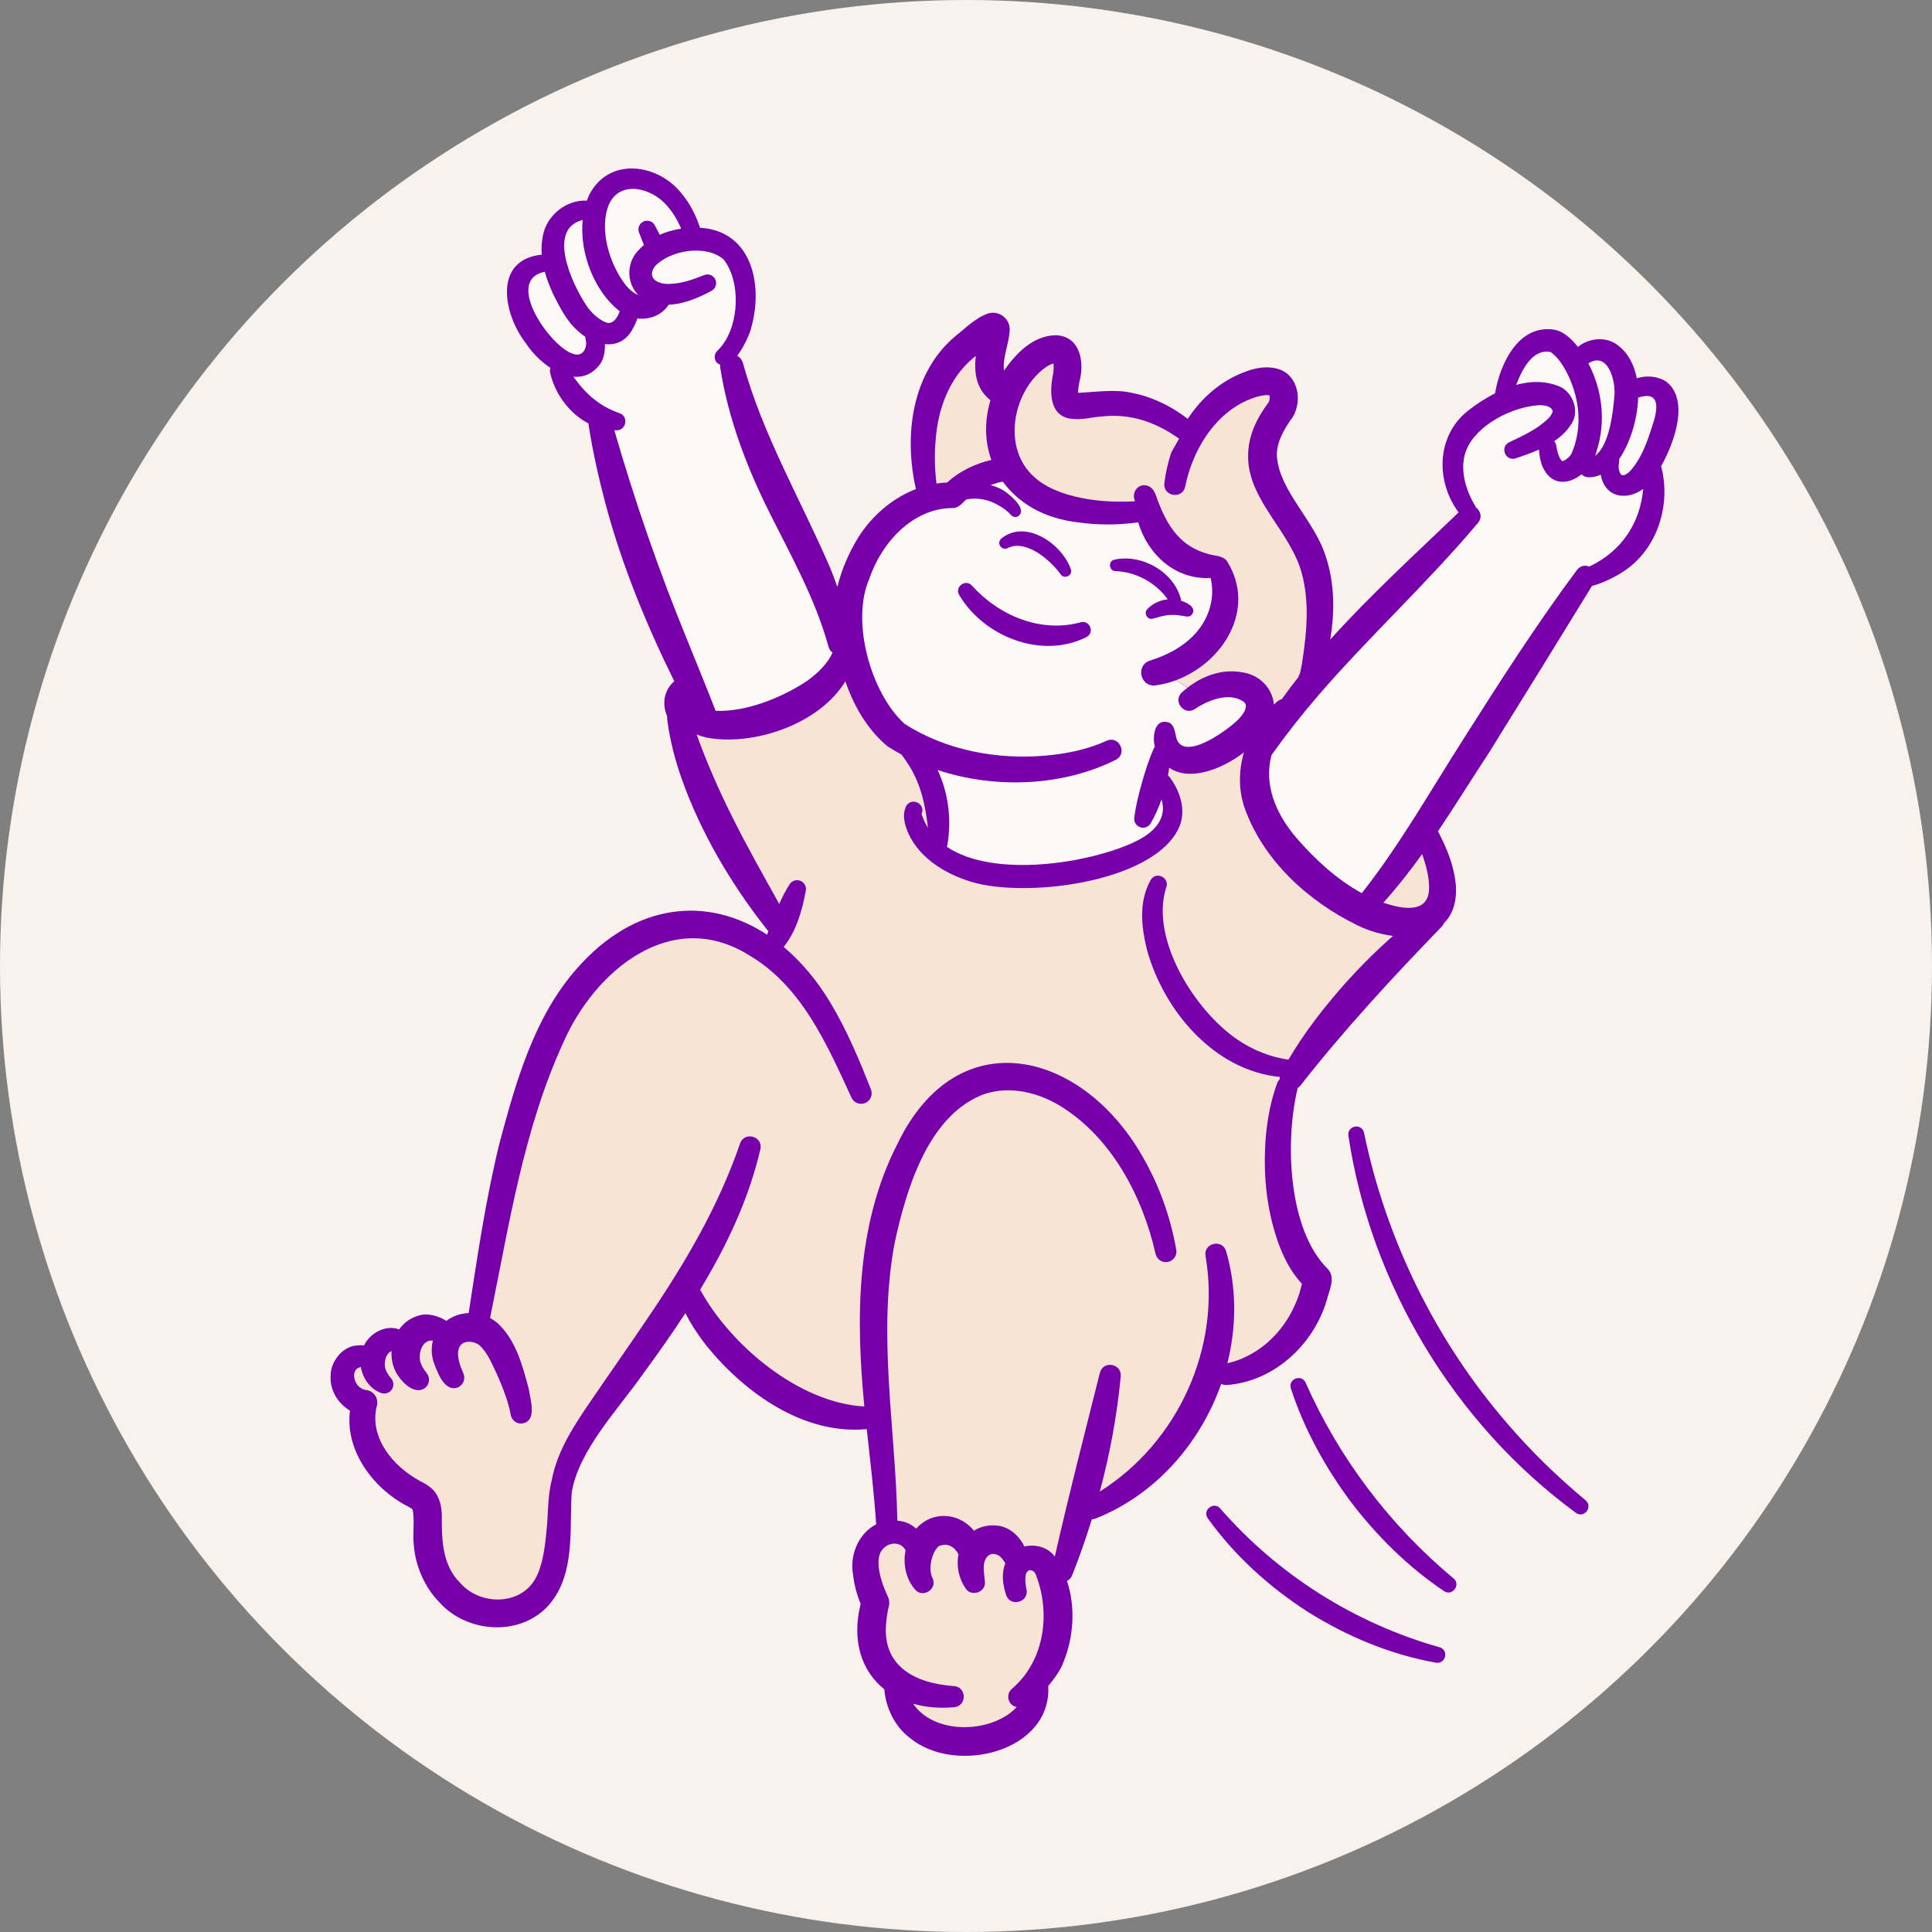
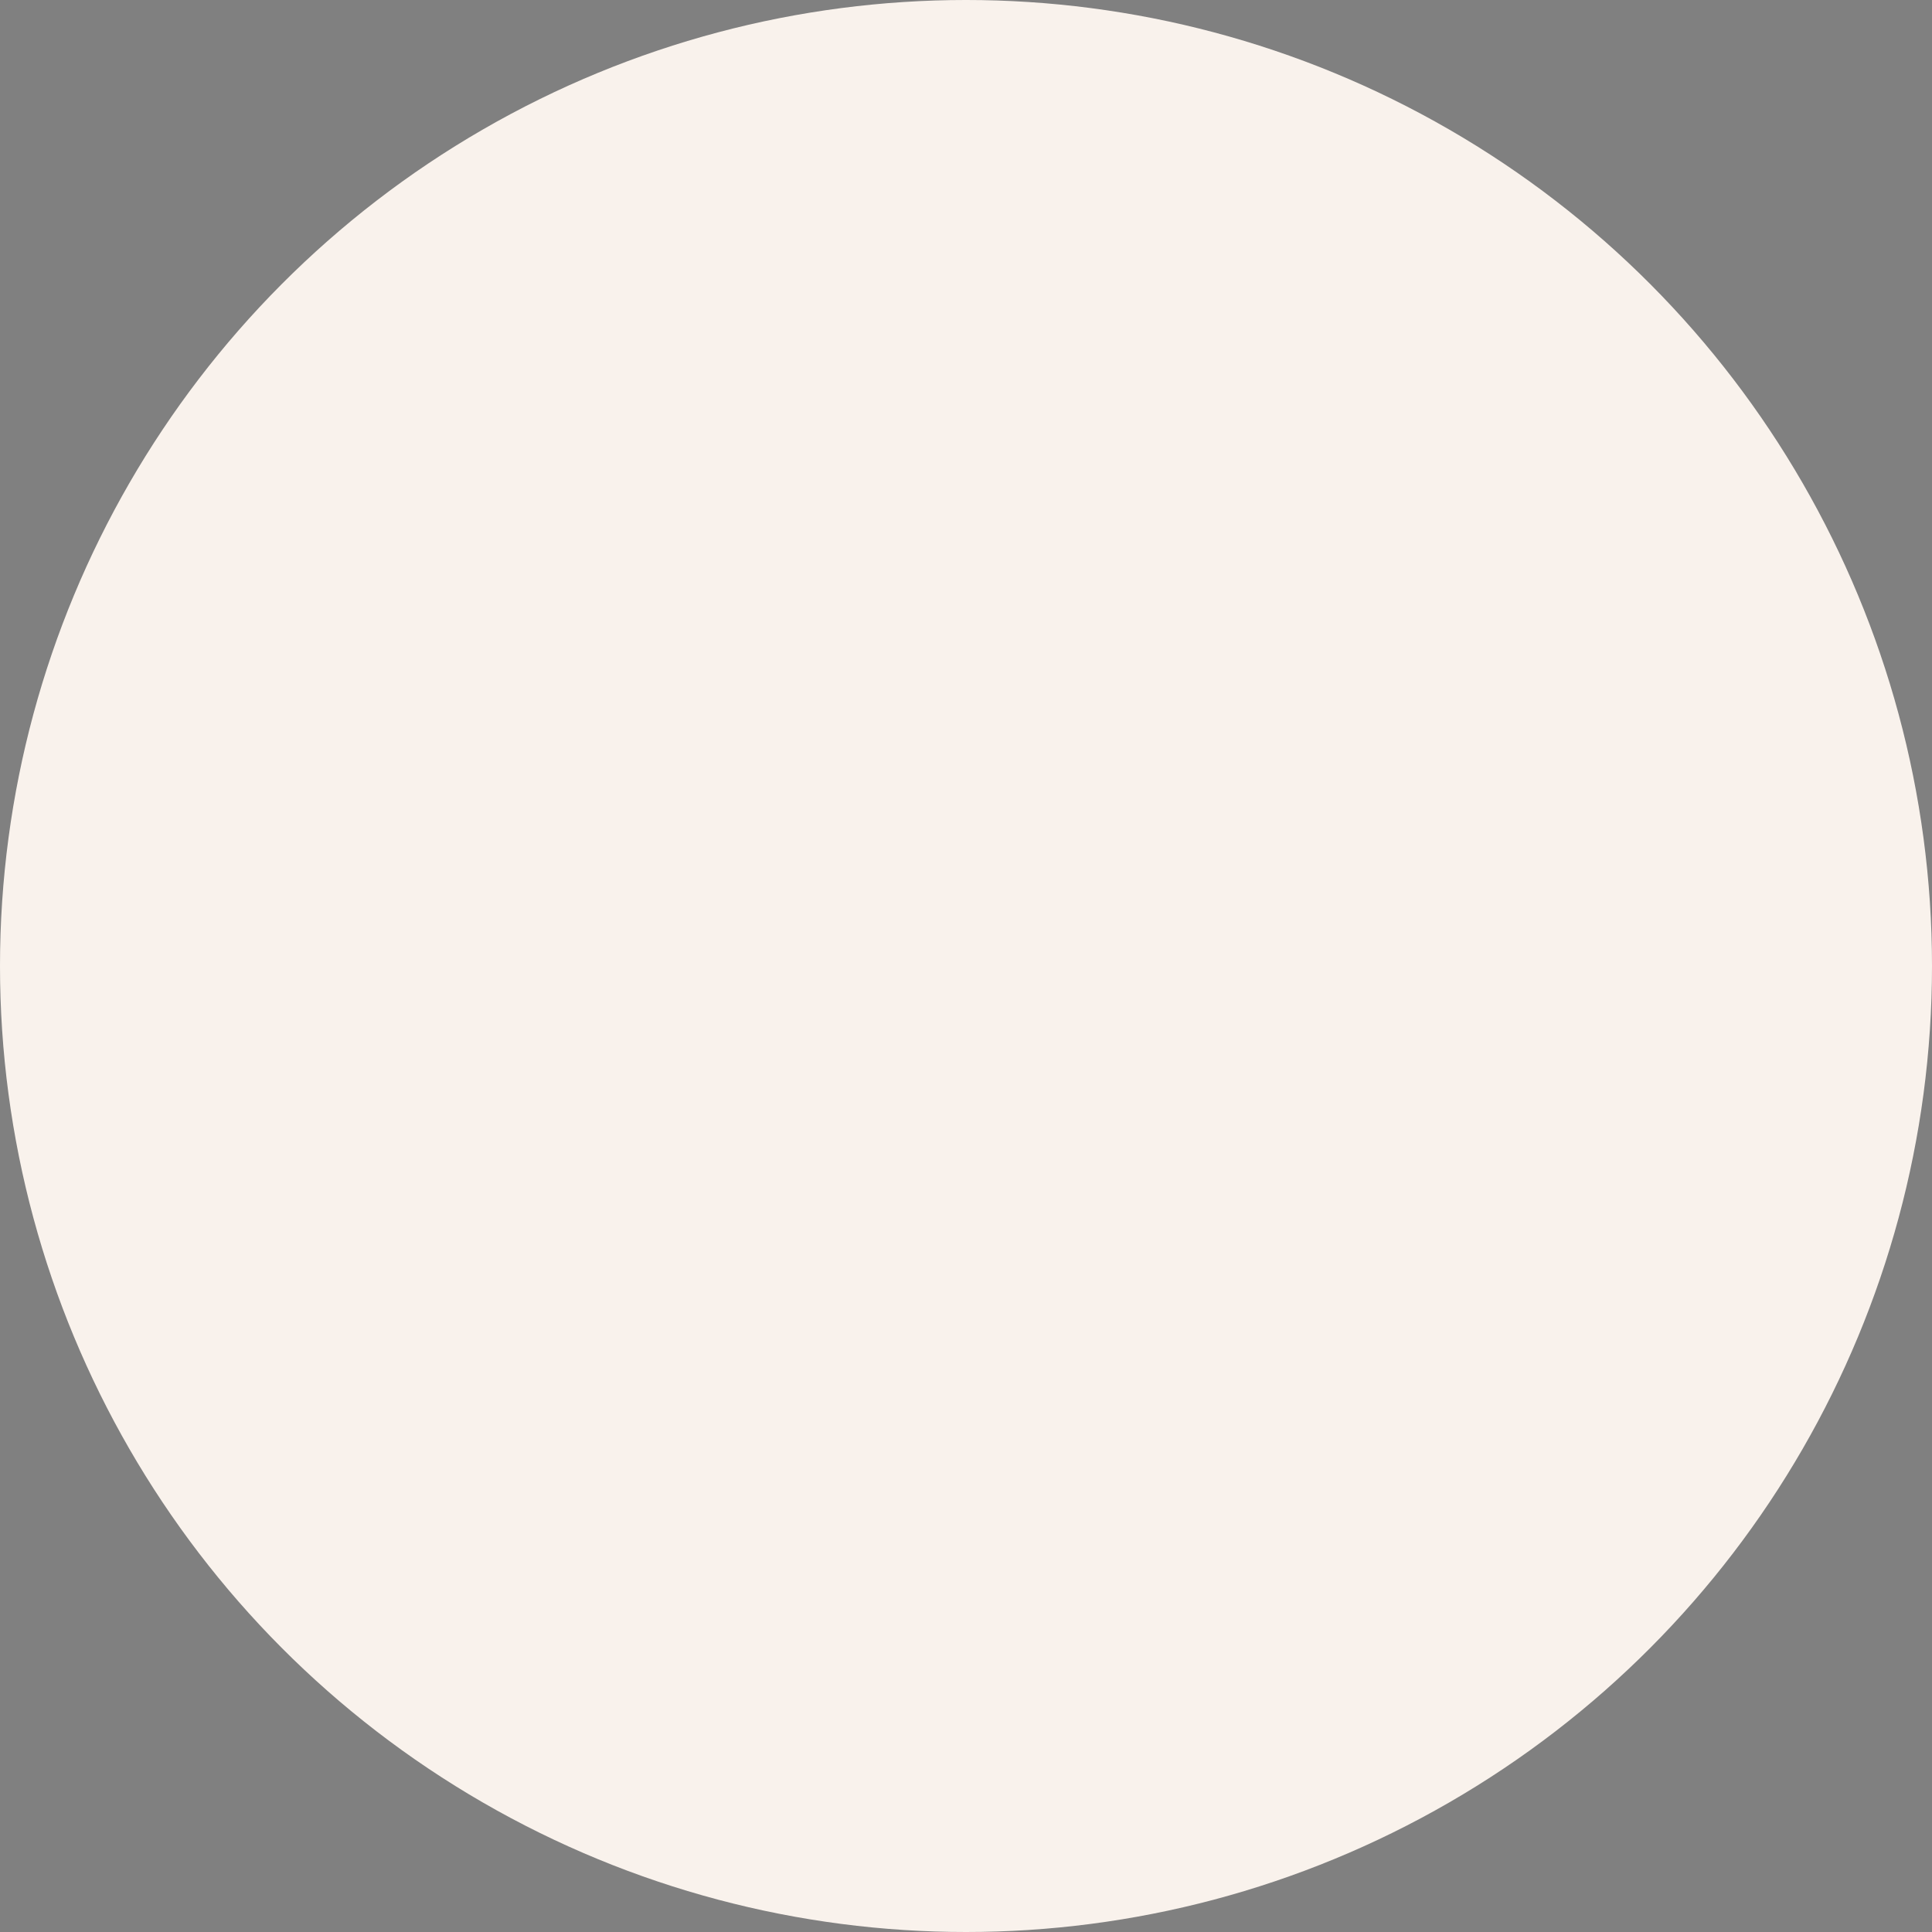
<svg xmlns="http://www.w3.org/2000/svg" width="252" height="252" viewBox="0 0 252 252" fill="none">
  <rect x="0" y="0" width="252" height="252" fill="#808080" stroke="none" />
  <circle cx="126" cy="126" r="126" fill="#F9F2EC" />
  <g clip-path="url(#clip0_2470_4438)">
    <path d="M217.512 49.92C216.511 49.099 214.84 48.896 213.49 49.348C213.172 47.669 212.447 46.178 211.178 45.161C209.679 43.831 207.271 44.03 205.81 45.257C205.768 45.204 205.73 45.146 205.688 45.089C205.055 44.333 204.05 43.26 202.778 43.011C198.062 42.236 195.642 47.477 195.01 51.3C193.779 51.925 192.621 52.692 191.605 53.474C187.33 56.748 187.222 62.718 190.251 66.836C184.688 72.192 178.78 77.568 173.508 83.422C174.106 79.841 174.091 76.153 172.963 72.698C171.533 67.917 166.817 64.048 166.545 59.417C166.499 57.642 167.553 55.843 168.619 54.394C169.885 52.308 169.359 49.023 166.848 48.171C164.693 47.454 162.439 48.39 160.775 49.218C158.34 50.506 156.385 52.404 154.92 54.632C152.884 53.068 150.476 51.818 147.819 51.288C145.557 50.698 142.831 51.158 140.611 51.239C140.619 50.863 140.684 50.353 140.78 49.851C141.466 47.393 140.998 43.946 137.831 43.727C134.791 43.708 132.532 46.093 130.96 48.332C130.953 48.282 130.949 48.24 130.941 48.183C130.788 46.584 131.605 44.816 131.704 43.091C131.773 41.577 130.32 40.442 128.875 40.89C127.199 41.477 125.869 42.865 124.511 43.931C118.86 48.781 117.898 56.898 119.47 63.791C116.387 64.976 113.718 67.292 111.966 70.072C110.732 72.081 109.773 74.282 109.221 76.563C108.918 75.689 108.596 74.826 108.243 73.975C104.363 65.03 99.498 56.744 96.898 47.339C96.76 46.879 96.484 46.576 96.15 46.411C97.113 45.165 97.872 43.359 98.006 42.666C99.567 37.075 98.029 30.093 91.304 29.71C90.771 28.088 89.989 26.497 88.808 25.124C85.718 21.336 79.434 20.443 76.872 25.385C76.754 25.638 76.654 25.903 76.558 26.171C73.882 26.021 71.298 28.096 70.818 30.726C70.634 31.57 70.604 32.398 70.665 33.214C64.277 33.874 65.65 41.017 68.602 44.774C69.311 45.894 70.477 47.117 71.8 47.987C71.731 48.183 71.7 48.398 71.765 48.639C72.39 51.384 74.261 53.93 76.757 55.23C76.757 55.272 76.757 55.31 76.765 55.353C77.287 58.776 78.046 62.154 78.924 65.505C81.071 73.592 84.245 81.363 87.949 88.855C86.323 90.285 86.485 92.252 87.033 93.437C87.014 93.567 87.01 93.698 87.025 93.832C87.359 96.416 87.999 98.943 88.846 101.377C91.381 108.601 95.364 115.318 100.065 121.277C100.119 121.342 100.176 121.395 100.23 121.445C100.172 121.603 100.111 121.756 100.05 121.913C92.382 116.887 82.93 117.623 75.297 126.276C69.649 132.626 67.272 141.191 65.125 149.208C63.334 156.547 62.264 163.939 61.13 171.266C60.056 171.312 59.032 171.676 58.208 172.294C57.226 171.623 55.758 171.281 54.868 171.534C53.653 171.799 52.706 172.493 52.054 173.402C50.302 172.727 48.216 173.923 47.488 175.484C47.189 175.457 46.886 175.457 46.61 175.491C44.624 175.579 43.086 177.684 43.128 179.471C42.994 181.296 44.094 183.087 45.655 183.995C44.969 189.137 48.615 194.087 53.062 196.414C53.354 196.571 53.737 196.79 53.799 196.851C54.121 198.032 53.814 200.076 53.967 201.437C54.167 204.228 55.359 207.027 57.395 209.086C60.907 212.924 67.602 213.499 71.367 209.592C74.722 206.011 74.384 200.8 74.503 196.314C74.514 195.793 74.534 195.256 74.564 194.75C75.396 189.248 80.634 183.827 83.85 179.237C85.756 176.641 87.631 173.992 89.402 171.274C90.177 172.826 91.139 174.241 92.182 175.576C97.174 181.699 104.827 187.185 113.055 186.407C113.074 186.568 113.09 186.733 113.109 186.894C113.554 190.901 114.017 194.877 114.286 198.83C112.035 199.968 110.781 202.786 111.272 205.432C111.437 206.789 111.767 207.985 112.258 209.216C111.058 214.028 112.388 217.973 115.348 220.343C115.536 222.77 116.736 225.254 118.73 226.723C124.672 231.581 137.199 228.483 136.727 219.906C137.701 218.756 138.472 217.54 138.671 216.888C140.051 213.587 140.312 209.63 139.169 206.206C139.457 206.065 139.702 205.823 139.833 205.501C140.791 203.097 141.642 200.647 142.409 198.174C142.555 198.166 142.708 198.139 142.869 198.082C150.672 195.003 156.549 188.293 159.287 180.506C159.502 180.614 159.755 180.671 160.05 180.648C166.177 180.192 171.319 175.399 173.048 169.625C173.328 168.398 174.313 166.592 173.136 165.469C167.994 160.308 167.611 148.921 169.221 142.111C169.237 142.054 169.225 141.992 169.233 141.935C169.378 141.843 169.516 141.724 169.639 141.567C175.321 134.316 181.621 127.503 188.031 120.882C188.166 120.744 188.269 120.583 188.342 120.41C189.389 119.363 190.014 117.822 189.906 115.625C189.692 112.93 188.733 110.733 187.679 108.651C187.64 108.578 187.598 108.513 187.548 108.448C189.799 105.1 191.923 101.661 194.155 98.268C197.525 92.866 204.142 82.153 207.658 76.413C209.196 76.053 211.075 75.006 211.711 74.562C216.189 71.686 218.007 65.828 216.665 60.809C218.543 57.454 220.219 52.27 217.497 49.912L217.512 49.92Z" fill="#7700AB" />
    <path d="M150.792 89.386C148.772 89.727 148.051 86.813 149.987 86.169C152.586 85.352 155.056 83.983 156.604 81.775C157.912 79.938 158.441 77.576 157.904 75.387C153.334 75.656 149.703 72.343 148.465 68.129C145.75 68.508 143.155 68.497 140.448 68.114C136.135 67.585 132.822 65.602 130.813 62.83C130.614 62.868 130.414 62.891 130.219 62.945C129.874 63.033 129.533 63.145 129.199 63.267C130.012 63.486 130.786 63.846 131.434 64.36C132.055 64.847 134.057 66.588 132.734 67.374C132.37 67.535 131.998 67.362 131.779 67.071C131.45 66.714 130.901 66.277 130.349 65.966C129.015 65.165 127.493 64.832 126.017 65.157C125.457 65.679 125.039 66.273 124.234 66.266C118.989 66.292 114.944 70.844 113.357 75.564C110.984 81.138 113.599 90.429 117.988 94.416C123.391 97.882 130.073 99.121 136.438 98.557C139.179 98.312 141.966 97.721 144.347 96.621C145.934 95.904 147.111 98.227 145.582 99.082C138.627 102.575 129.851 102.928 122.306 100.44C123.716 103.473 124.146 106.985 123.555 110.286C123.552 110.351 123.521 110.401 123.506 110.462C129.751 114.638 142.219 112.537 147.936 109.845C150.692 108.564 152.245 106.682 151.505 104.274C151.122 105.348 150.654 106.398 150.087 107.399C149.761 107.947 149.051 108.127 148.503 107.801C148.093 107.556 147.89 107.1 147.951 106.651C148.147 105.068 148.542 103.561 148.956 102.054C149.393 100.559 149.857 99.048 150.501 97.614C150.531 97.541 150.589 97.487 150.631 97.426C150.309 96.153 150.535 93.718 152.349 94.209C153.073 94.42 153.208 95.241 153.353 95.858C153.775 98.814 157.387 96.878 159.07 95.754C160.251 94.984 162.528 93.37 162.513 92.043C162.49 91.893 162.467 91.763 162.279 91.579C160.438 90.214 157.647 91.261 155.845 92.488C154.434 93.396 152.939 91.445 154.162 90.314C154.392 90.107 154.63 89.911 154.872 89.719L153.418 88.719C152.571 89.037 151.693 89.263 150.796 89.386H150.792Z" fill="#FCF9F6" />
    <path d="M169.845 86.41C170.485 82.304 170.888 77.887 169.53 73.907C168.76 71.737 167.379 69.72 165.93 67.527C164.373 65.157 162.736 62.485 162.798 59.391C162.817 56.764 163.959 54.514 165.439 52.52C165.439 52.52 165.47 52.474 165.493 52.443C165.524 52.378 165.581 52.198 165.597 52.045C165.639 51.795 165.589 51.608 165.574 51.558C164.841 51.423 163.434 51.845 162.353 52.37C158.181 54.372 155.497 58.95 154.593 63.451C154.251 65.169 151.694 64.778 151.87 63.045C152.035 61.68 152.342 60.322 152.783 59.011L153.81 57.194C153.757 57.167 153.699 57.156 153.649 57.121C150.678 55.02 147.377 53.927 143.811 54.314C142.335 54.403 141.073 54.851 139.49 54.59C136.714 54.05 136.952 50.752 137.366 48.751C137.427 48.337 137.473 47.816 137.408 47.409C137.013 47.505 136.588 47.758 136.177 48.065C132.017 51.27 130.744 58.52 134.878 62.194C136.438 63.631 138.677 64.471 141.004 64.943C143.255 65.407 145.713 65.514 148.009 65.387C148.009 65.276 148.006 65.261 148.04 65.318C147.534 64.341 148.427 62.884 149.769 63.39C149.923 63.451 150.053 63.539 150.168 63.643C150.417 63.861 150.594 64.149 150.709 64.444C152.192 68.723 154.071 71.79 158.871 72.527C159.056 72.553 159.217 72.615 159.358 72.695C159.631 72.78 159.884 72.952 160.075 73.247C163.913 79.443 159.539 86.421 153.423 88.71L154.876 89.711C156.931 88.116 159.527 87.165 162.253 87.733C164.442 88.132 165.988 89.884 166.164 91.889C166.294 91.77 166.421 91.651 166.555 91.536C166.762 91.356 166.981 91.249 167.195 91.191C167.893 90.217 168.618 89.255 169.362 88.312C169.415 88.078 169.527 87.84 169.741 87.606C169.661 87.675 169.599 87.771 169.542 87.855C169.523 87.89 169.542 87.84 169.542 87.84C169.642 87.533 169.787 86.736 169.856 86.402L169.845 86.41Z" fill="#F7E4D4" />
    <path d="M213.726 51.657C213.707 51.719 213.691 51.757 213.68 51.788C213.68 51.78 213.68 51.768 213.68 51.761C213.695 51.726 213.71 51.696 213.726 51.657Z" fill="#7700AB" />
    <path d="M213.67 51.864C216.116 51.052 216.365 52.608 215.767 54.767C215.023 57.129 214.21 59.851 212.435 61.634C212.056 61.887 211.806 62.086 211.511 61.941C211.227 61.772 211.024 60.986 211.178 60.361C211.212 60.192 211.212 60.039 211.185 59.897C212.592 57.83 213.589 54.775 213.67 51.868V51.864Z" fill="#FCF9F6" />
    <path d="M207.195 47.387C209.599 45.861 210.73 49.315 210.584 51.573C210.4 53.64 209.994 57.95 208.062 59.46C208.131 59.276 208.188 59.088 208.234 58.901C209.492 55.059 209.02 50.906 207.18 47.402C207.187 47.398 207.191 47.39 207.199 47.387H207.195Z" fill="#FCF9F6" />
    <path d="M202.217 45.902C203.517 46.738 204.575 48.763 205.127 50.365C206.147 53.229 206.189 56.347 205.012 59.103C204.82 59.583 204.053 60.131 203.789 60.161C203.275 59.744 203.141 58.843 202.968 58.057C202.926 57.842 202.834 57.681 202.719 57.547C203.605 56.949 204.387 56.216 204.977 55.277C206.07 53.605 205.139 51.228 203.517 50.461C201.646 49.637 199.663 49.683 197.758 50.204C198.601 48.007 199.962 45.5 202.213 45.899L202.217 45.902Z" fill="#FCF9F6" />
    <path d="M122.027 57.557C122.303 53.493 123.733 49.398 126.87 46.76C126.996 46.661 127.142 46.542 127.287 46.423C126.927 49.272 127.728 51.039 129.189 52.212C128.376 54.946 128.457 57.63 129.308 59.996C127.172 60.479 125.16 61.46 123.526 62.944C123.062 62.959 122.602 63.002 122.146 63.071C121.935 61.299 121.862 59.378 122.031 57.557H122.027Z" fill="#F7E4D4" />
    <path d="M79.421 26.67C80.878 23.442 84.977 24.496 86.947 26.774C87.737 27.636 88.358 28.687 88.849 29.826C88.132 29.933 87.434 30.102 86.767 30.343C86.526 30.427 86.292 30.527 86.062 30.631C85.985 30.474 85.893 30.316 85.812 30.159C85.671 29.891 85.54 29.622 85.383 29.35C85.099 28.859 84.482 28.652 83.953 28.886C83.362 29.143 83.109 29.845 83.389 30.42C83.523 30.757 83.746 31.309 83.987 31.957C83.616 32.283 83.259 32.632 82.941 33.039C81.668 34.695 81.856 37.087 83.255 38.479C82.335 38.157 81.503 37.137 80.978 36.278C79.275 33.621 78.221 29.565 79.421 26.67Z" fill="#FCF9F6" />
    <path d="M76.001 28.69C75.58 33.023 77.527 37.923 80.683 40.488C80.733 40.53 80.79 40.565 80.844 40.607C80.541 41.37 80.131 42.102 79.372 42.133C78.317 41.96 77.079 40.764 76.504 39.882C74.506 36.865 71.343 29.864 76.001 28.69Z" fill="#FCF9F6" />
    <path d="M71.056 35.45C71.336 36.443 71.719 37.409 72.141 38.341C72.989 40.028 73.916 41.895 75.316 43.103C75.615 43.398 75.964 43.678 76.344 43.928C76.344 44.031 76.344 44.131 76.37 44.234C76.692 45.239 76.067 46.634 74.791 46.159C71.942 45.434 65.608 36.547 71.052 35.45H71.056Z" fill="#FCF9F6" />
-     <path d="M80.13 56.116C80.218 56.116 80.306 56.127 80.395 56.127C81.641 56.185 82.039 54.379 80.862 53.915C78.132 52.976 76.38 51.354 74.789 49.134C76.047 49.245 77.27 48.823 78.247 47.516C78.692 46.979 78.949 45.886 78.899 44.886C79.965 45.001 81.023 44.74 81.844 43.862C82.25 43.456 82.806 42.509 83.14 41.535C84.708 41.723 86.318 41.128 87.223 39.748C89.117 39.675 90.969 38.901 92.564 38.057C92.652 38.011 92.737 37.965 92.821 37.919C93.319 37.647 93.542 37.037 93.323 36.501C93.085 35.922 92.426 35.645 91.847 35.879C90.398 36.474 88.891 36.976 87.503 37.022C85.966 37.172 84.263 36.366 85.402 34.76C87.376 32.609 92.073 31.857 94.366 33.821C96.64 36.658 96.463 42.321 94.067 45.215C93.933 45.377 93.795 45.538 93.645 45.679C93.166 46.067 93.082 46.772 93.465 47.259C93.622 47.42 93.783 47.512 93.944 47.577C93.933 47.708 93.929 47.846 93.952 47.995C94.98 54.571 97.403 60.951 100.367 66.855C103.246 72.629 106.355 78.124 108.054 84.312C108.138 84.646 108.334 84.929 108.591 85.133C107.943 86.559 106.743 87.744 105.328 88.775C102.23 90.868 97.41 92.904 93.339 92.713C92.28 89.96 90.712 86.137 89.62 83.43C85.962 74.527 82.799 65.368 80.126 56.108L80.13 56.116Z" fill="#FCF9F6" />
    <path d="M131.453 223.656C127.803 226.113 121.615 225.906 119.104 222.225C120.695 222.678 122.478 222.854 124.426 222.682C126.093 222.574 126.147 220.105 124.479 219.929C119.387 219.576 114.986 217.368 115.596 211.597C115.657 210.896 115.776 210.121 115.933 209.542C116.04 209.128 116.01 208.679 115.81 208.265C115.339 207.272 114.886 206.038 114.695 204.953C114.487 203.837 114.576 202.84 114.967 202.288C115.799 201.061 117.486 201.019 118.118 202.204C117.754 204.029 118.164 206.019 119.422 207.407C120.45 208.457 122.267 207.242 121.653 205.881C121.124 204.884 121.374 203.147 122.048 202.131C122.424 201.602 122.539 201.609 122.972 201.521C123.896 201.349 124.59 201.935 125.02 202.737C124.74 204.159 125.001 205.754 125.898 207.1C126.603 208.38 128.67 207.713 128.463 206.241C128.348 205.34 128.233 204.347 128.402 203.733C128.701 202.767 129.398 202.43 130.23 202.878C130.522 203.028 130.844 203.431 131.128 203.906C130.583 205.332 130.809 206.705 131.227 208.032C131.457 208.718 132.021 208.998 132.577 208.971C133.348 208.933 134.095 208.3 133.884 207.307C133.693 206.275 133.57 205.003 134.287 204.815C134.686 204.769 135.008 205.064 135.127 205.443C136.955 210.14 136.33 215.891 132.753 219.565C132.512 219.81 132.262 220.048 131.994 220.274C131.503 220.692 131.358 221.416 131.687 222.003C131.933 222.406 132.255 222.594 132.615 222.647C132.282 223.019 131.894 223.36 131.446 223.656H131.453Z" fill="#F7E4D4" />
-     <path d="M175.478 128.245C172.741 131.34 170.168 134.614 168.056 138.218C165.675 137.873 163.42 136.968 161.434 135.619C155.921 131.899 150.013 122.598 152.083 115.838C152.681 114.538 150.826 113.549 150.086 114.78C148.491 117.671 148.878 120.926 149.61 123.917C151.819 131.873 158.39 139.629 166.928 140.469C166.913 140.576 166.909 140.68 166.921 140.779C166.779 140.917 166.664 141.082 166.591 141.282C165.77 143.494 165.349 145.795 165.119 148.091C164.731 152.746 165.107 157.405 166.648 161.871C167.339 163.796 168.24 165.771 169.819 167.446C168.734 172.346 165.084 176.668 160.092 177.818C161.289 173.048 161.323 168.002 159.927 163.206C159.448 161.561 156.979 162.117 157.24 163.8C159.314 175.767 153.647 188.14 143.453 194.554C144.772 189.623 145.707 184.589 146.186 179.501C146.309 177.841 143.901 177.431 143.472 179.041C141.455 187.054 139.404 194.999 137.579 203.058C137.518 202.974 137.464 202.886 137.403 202.801C136.467 201.747 134.949 201.398 133.622 201.716C132.971 200.382 131.759 199.24 130.241 199.009C128.949 198.845 127.879 199.117 127.036 199.657C125.77 198.093 123.654 197.257 121.461 198.02C120.679 198.323 120.031 198.802 119.506 199.389C118.969 198.917 118.332 198.569 117.631 198.427C117.431 198.384 117.24 198.365 117.048 198.342C116.791 186.081 114.456 174.183 116.68 162.182C118.168 155.242 120.955 145.883 127.848 142.915C131.115 141.565 134.972 142.256 138.216 144.207C144.921 148.279 149.012 155.967 150.726 163.547C150.883 164.264 151.581 164.736 152.309 164.605C153.057 164.475 153.559 163.758 153.425 163.01C152.677 158.766 151.213 154.621 149.024 150.844C141.175 137.056 124.908 132.908 117.06 149.199C111.646 159.755 111.615 171.898 112.742 183.454C104.258 183.006 95.302 175.506 91.322 168.217C94.78 162.5 97.652 156.45 99.178 149.909C99.565 148.21 97.1 147.516 96.532 149.142C93.741 157.29 89.42 164.651 84.589 171.771C82.481 174.919 79.368 179.348 77.201 182.534C75.047 185.674 72.754 189.067 71.995 192.921C71.385 195.321 71.542 197.388 71.274 199.772C71.055 202.085 70.73 204.408 69.748 206.053C67.751 209.435 62.586 209.393 60.048 206.49C57.648 204.151 57.594 200.72 57.633 197.526C57.56 196.835 57.567 196.026 56.946 194.926C56.413 194.033 55.558 193.584 54.822 193.193C51.356 191.356 48.17 187.599 49.121 183.492C49.455 182.542 48.853 181.487 47.852 181.318C46.165 181.215 45.517 178.577 47.066 178.312C47.327 179.796 48.278 181.169 49.669 181.679C50.06 181.836 50.524 181.779 50.873 181.495C51.383 181.077 51.456 180.325 51.038 179.812C50.62 179.336 50.291 178.776 50.218 178.312C50.099 177.45 50.379 176.518 51.073 176.223C51.027 176.951 51.122 177.687 51.376 178.381C51.893 179.85 53.883 182.104 55.416 181.062C56.022 180.594 56.137 179.723 55.67 179.118C55.202 178.554 54.838 177.891 54.772 177.346C54.642 176.112 55.202 174.75 56.467 174.854C56.256 175.655 56.248 176.56 56.517 177.534C57.015 178.941 57.966 181.648 59.737 180.958C60.435 180.647 60.75 179.827 60.439 179.129C59.937 177.998 59.365 176.388 60.067 175.479C60.615 174.816 61.819 174.904 62.517 175.456C63.671 176.48 64.242 178.09 64.925 179.486C65.588 181 66.309 182.856 66.589 184.401C66.654 185.091 67.206 185.663 67.931 185.682C70.2 185.551 69.146 182.438 68.962 181.142C68.145 178.079 67.264 174.701 64.806 172.5C64.522 172.27 64.223 172.082 63.92 171.917C66.409 159.747 68.283 147.321 73.478 135.975C77.566 126.65 87.496 118.315 97.606 124.534C104.526 128.56 107.816 136.106 111.067 143.176C111.37 143.835 112.144 144.154 112.827 143.881C113.536 143.601 113.881 142.8 113.601 142.095C112.102 138.306 110.511 134.461 108.33 130.818C106.574 127.881 104.499 125.427 102.218 123.514C103.886 121.432 104.641 118.721 105.113 116.137C105.178 115.708 104.994 115.251 104.607 114.998C104.074 114.646 103.353 114.791 103 115.324C102.467 116.164 102.03 117.03 101.639 117.908C99.546 114.132 97.43 110.42 95.539 106.609C93.772 103.078 92.188 99.489 90.87 95.812C91.364 96 91.84 96.138 92.188 96.211C98.223 97.349 106.85 94.501 110.266 88.868C111.378 92.085 113.084 95.087 115.733 97.326C116.335 97.718 116.956 98.078 117.592 98.423C117.838 98.753 118.079 99.086 118.298 99.431C120.085 102.054 120.686 104.926 121.035 107.97C120.694 107.426 120.41 106.831 120.203 106.176C120.809 104.818 118.819 103.879 118.156 105.217C117.761 106.21 117.934 106.789 118.033 107.395C118.973 111.145 122.527 113.614 125.958 114.776C132.806 117.364 150.684 115.293 153.847 107.794C154.752 105.57 153.866 103.066 152.528 101.325C152.474 101.253 152.401 101.203 152.336 101.145C152.401 100.808 152.459 100.474 152.505 100.133C155.097 101.927 159.218 100.447 162.251 98.143C161.565 100.497 161.522 103.032 162.351 105.405C164.781 112.241 170.674 117.598 177.062 120.692C178.442 121.386 180.071 121.873 181.697 122.076C179.5 124.005 177.434 126.075 175.478 128.242V128.245Z" fill="#F7E4D4" />
-     <path d="M186.4 115.726C186.449 119.165 183.106 118.659 180.438 117.739C182.263 115.711 183.927 113.587 185.495 111.397C186.02 112.889 186.407 114.388 186.4 115.73V115.726Z" fill="#F7E4D4" />
    <path d="M207.301 73.903C206.78 73.684 206.14 73.757 205.695 74.344C200.515 81.291 195.596 88.956 190.972 96.26C186.621 103.058 182.618 110.175 177.626 116.501C174.383 114.737 171.48 112.049 169.099 109.293C166.193 105.899 164.867 102.119 165.856 98.473C167.723 95.85 169.709 93.316 171.818 90.865C178.217 83.397 186.475 75.743 192.793 68.182C193.391 67.446 193.092 66.599 192.494 66.177C192.467 66.097 192.433 66.012 192.383 65.932C191.007 63.65 190.363 60.828 191.283 58.647C192.598 55.457 197.114 53.106 200.665 52.853C201.451 52.834 202.321 52.976 202.513 53.574C202.559 53.666 202.417 54.096 202.026 54.506C200.645 55.924 198.717 56.802 196.865 57.681C195.608 58.271 196.332 60.192 197.674 59.793C198.671 59.452 199.725 59.092 200.737 58.635C200.783 59.337 200.879 60.058 201.194 60.851C202.329 63.428 204.614 63.213 206.293 61.864C206.807 62.443 207.846 62.312 208.793 61.917C209.36 65.008 212.239 65.299 214.329 63.773C213.949 68.198 211.53 71.905 207.29 73.903H207.301Z" fill="#FCF9F6" />
    <path d="M196.635 185.711C187.284 174.918 180.808 161.729 177.913 147.746C177.618 146.45 175.712 146.814 175.877 148.106C178.772 167.522 189.718 185.715 205.553 197.329C206.638 198.095 207.812 196.531 206.819 195.695C203.153 192.643 199.729 189.315 196.631 185.711H196.635Z" fill="#7700AB" />
-     <path d="M170.302 180.348C169.757 179.174 167.994 179.868 168.373 181.092C170.114 186.436 172.871 191.428 176.226 195.933C179.638 200.396 183.687 204.411 188.361 207.539C189.423 208.252 190.577 206.707 189.603 205.891C181.31 198.982 174.665 190.224 170.298 180.352L170.302 180.348Z" fill="#7700AB" />
    <path d="M187.776 214.863C176.726 211.746 166.692 205.42 159.154 196.751C158.299 195.788 156.792 196.992 157.536 198.035C161.033 202.927 165.584 207.03 170.637 210.274C175.729 213.46 181.388 215.822 187.308 216.872C188.585 217.079 189.003 215.227 187.776 214.859V214.863Z" fill="#7700AB" />
    <path d="M141.722 83.086C142.815 82.515 142.147 80.832 140.955 81.169C135.767 82.603 130.277 80.299 126.78 76.388C125.971 75.464 124.476 76.549 125.116 77.611C128.337 83.052 135.886 86.043 141.726 83.09L141.722 83.086Z" fill="#7700AB" />
    <path d="M145.517 74.494C148.117 74.567 150.812 76.016 152.304 78.175C151.311 78.274 150.356 78.715 149.643 79.459C149.137 79.965 149.666 80.897 150.368 80.698C151.069 80.517 151.855 80.241 152.591 80.218C153.301 80.157 153.941 80.272 154.666 80.402C154.957 80.467 155.271 80.398 155.475 80.145C156.13 79.214 154.788 78.596 154.037 78.351C154.037 78.29 154.048 78.228 154.037 78.163C153.101 74.559 148.911 72.209 145.337 73.006C144.501 73.209 144.647 74.494 145.514 74.501L145.517 74.494Z" fill="#7700AB" />
    <path d="M131.527 71.443C133.927 70.373 137.025 73.076 138.34 74.905C138.793 75.607 139.928 75.089 139.686 74.28C138.555 70.96 133.789 67.647 130.615 70.243C129.886 70.86 130.726 71.964 131.527 71.443Z" fill="#7700AB" />
  </g>
  <defs>
    <clipPath id="clip0_2470_4438">
-       <rect width="175.808" height="207.047" fill="white" transform="translate(43.117 21.977)" />
-     </clipPath>
+       </clipPath>
  </defs>
</svg>